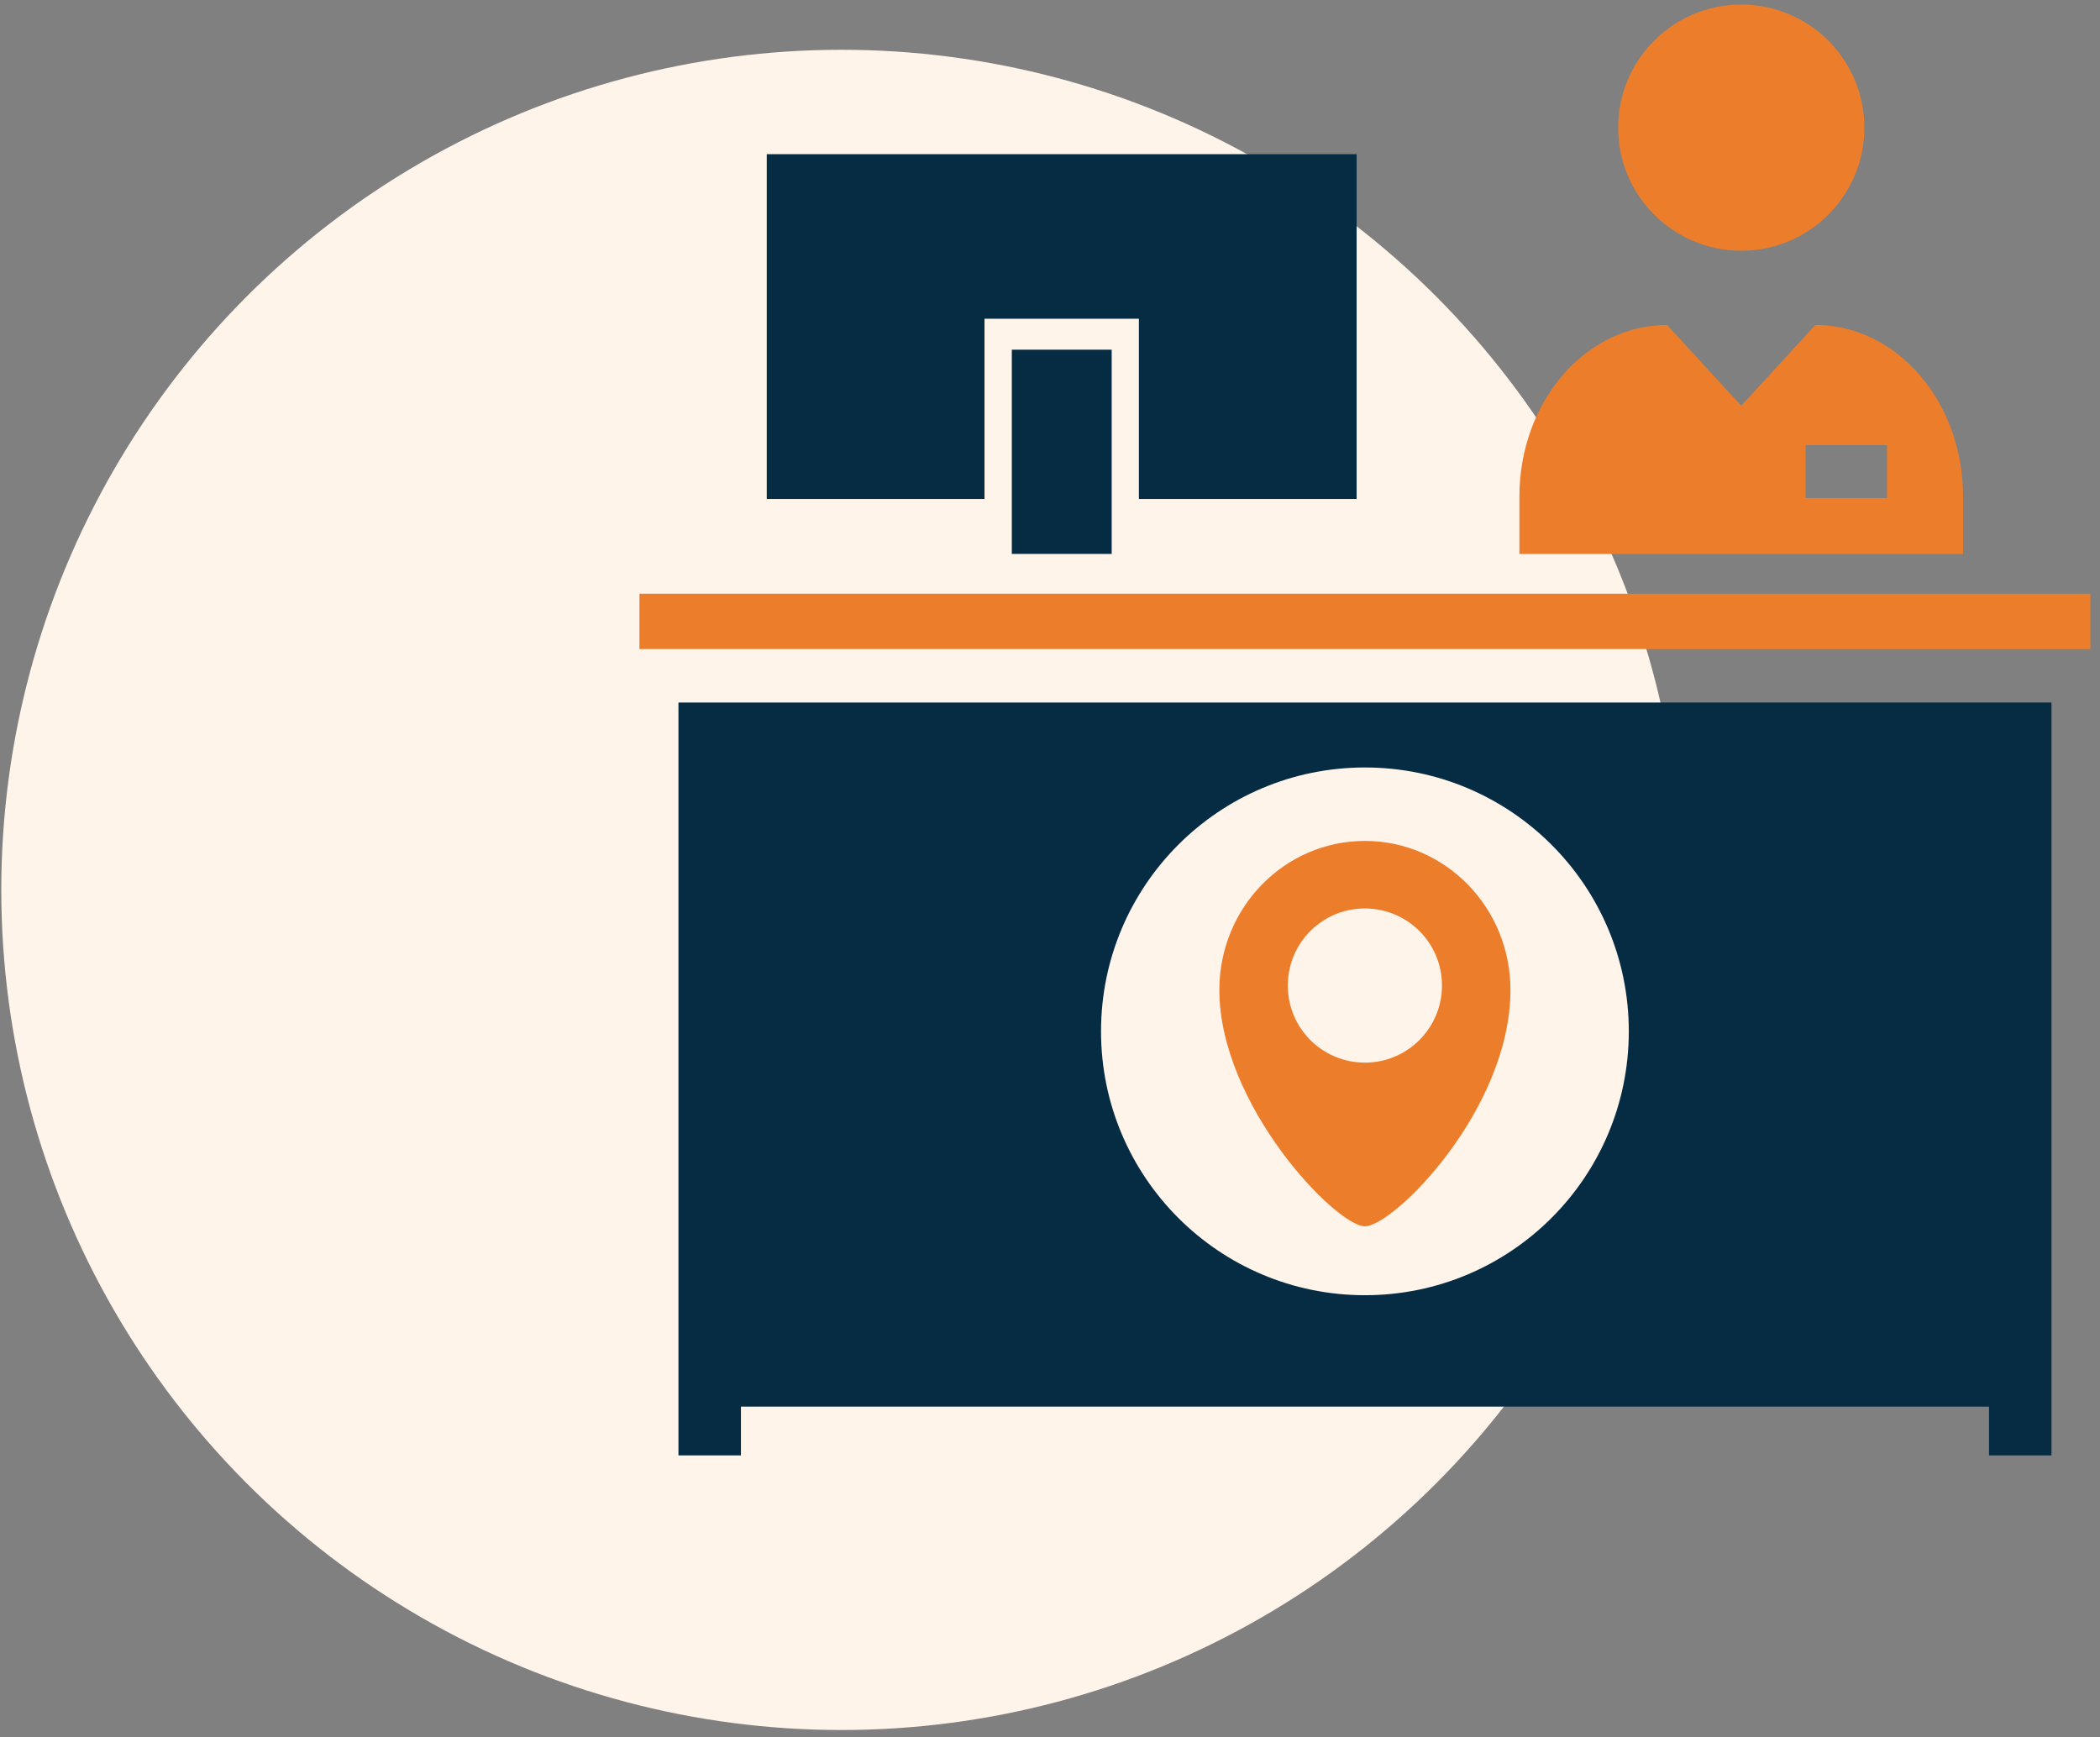
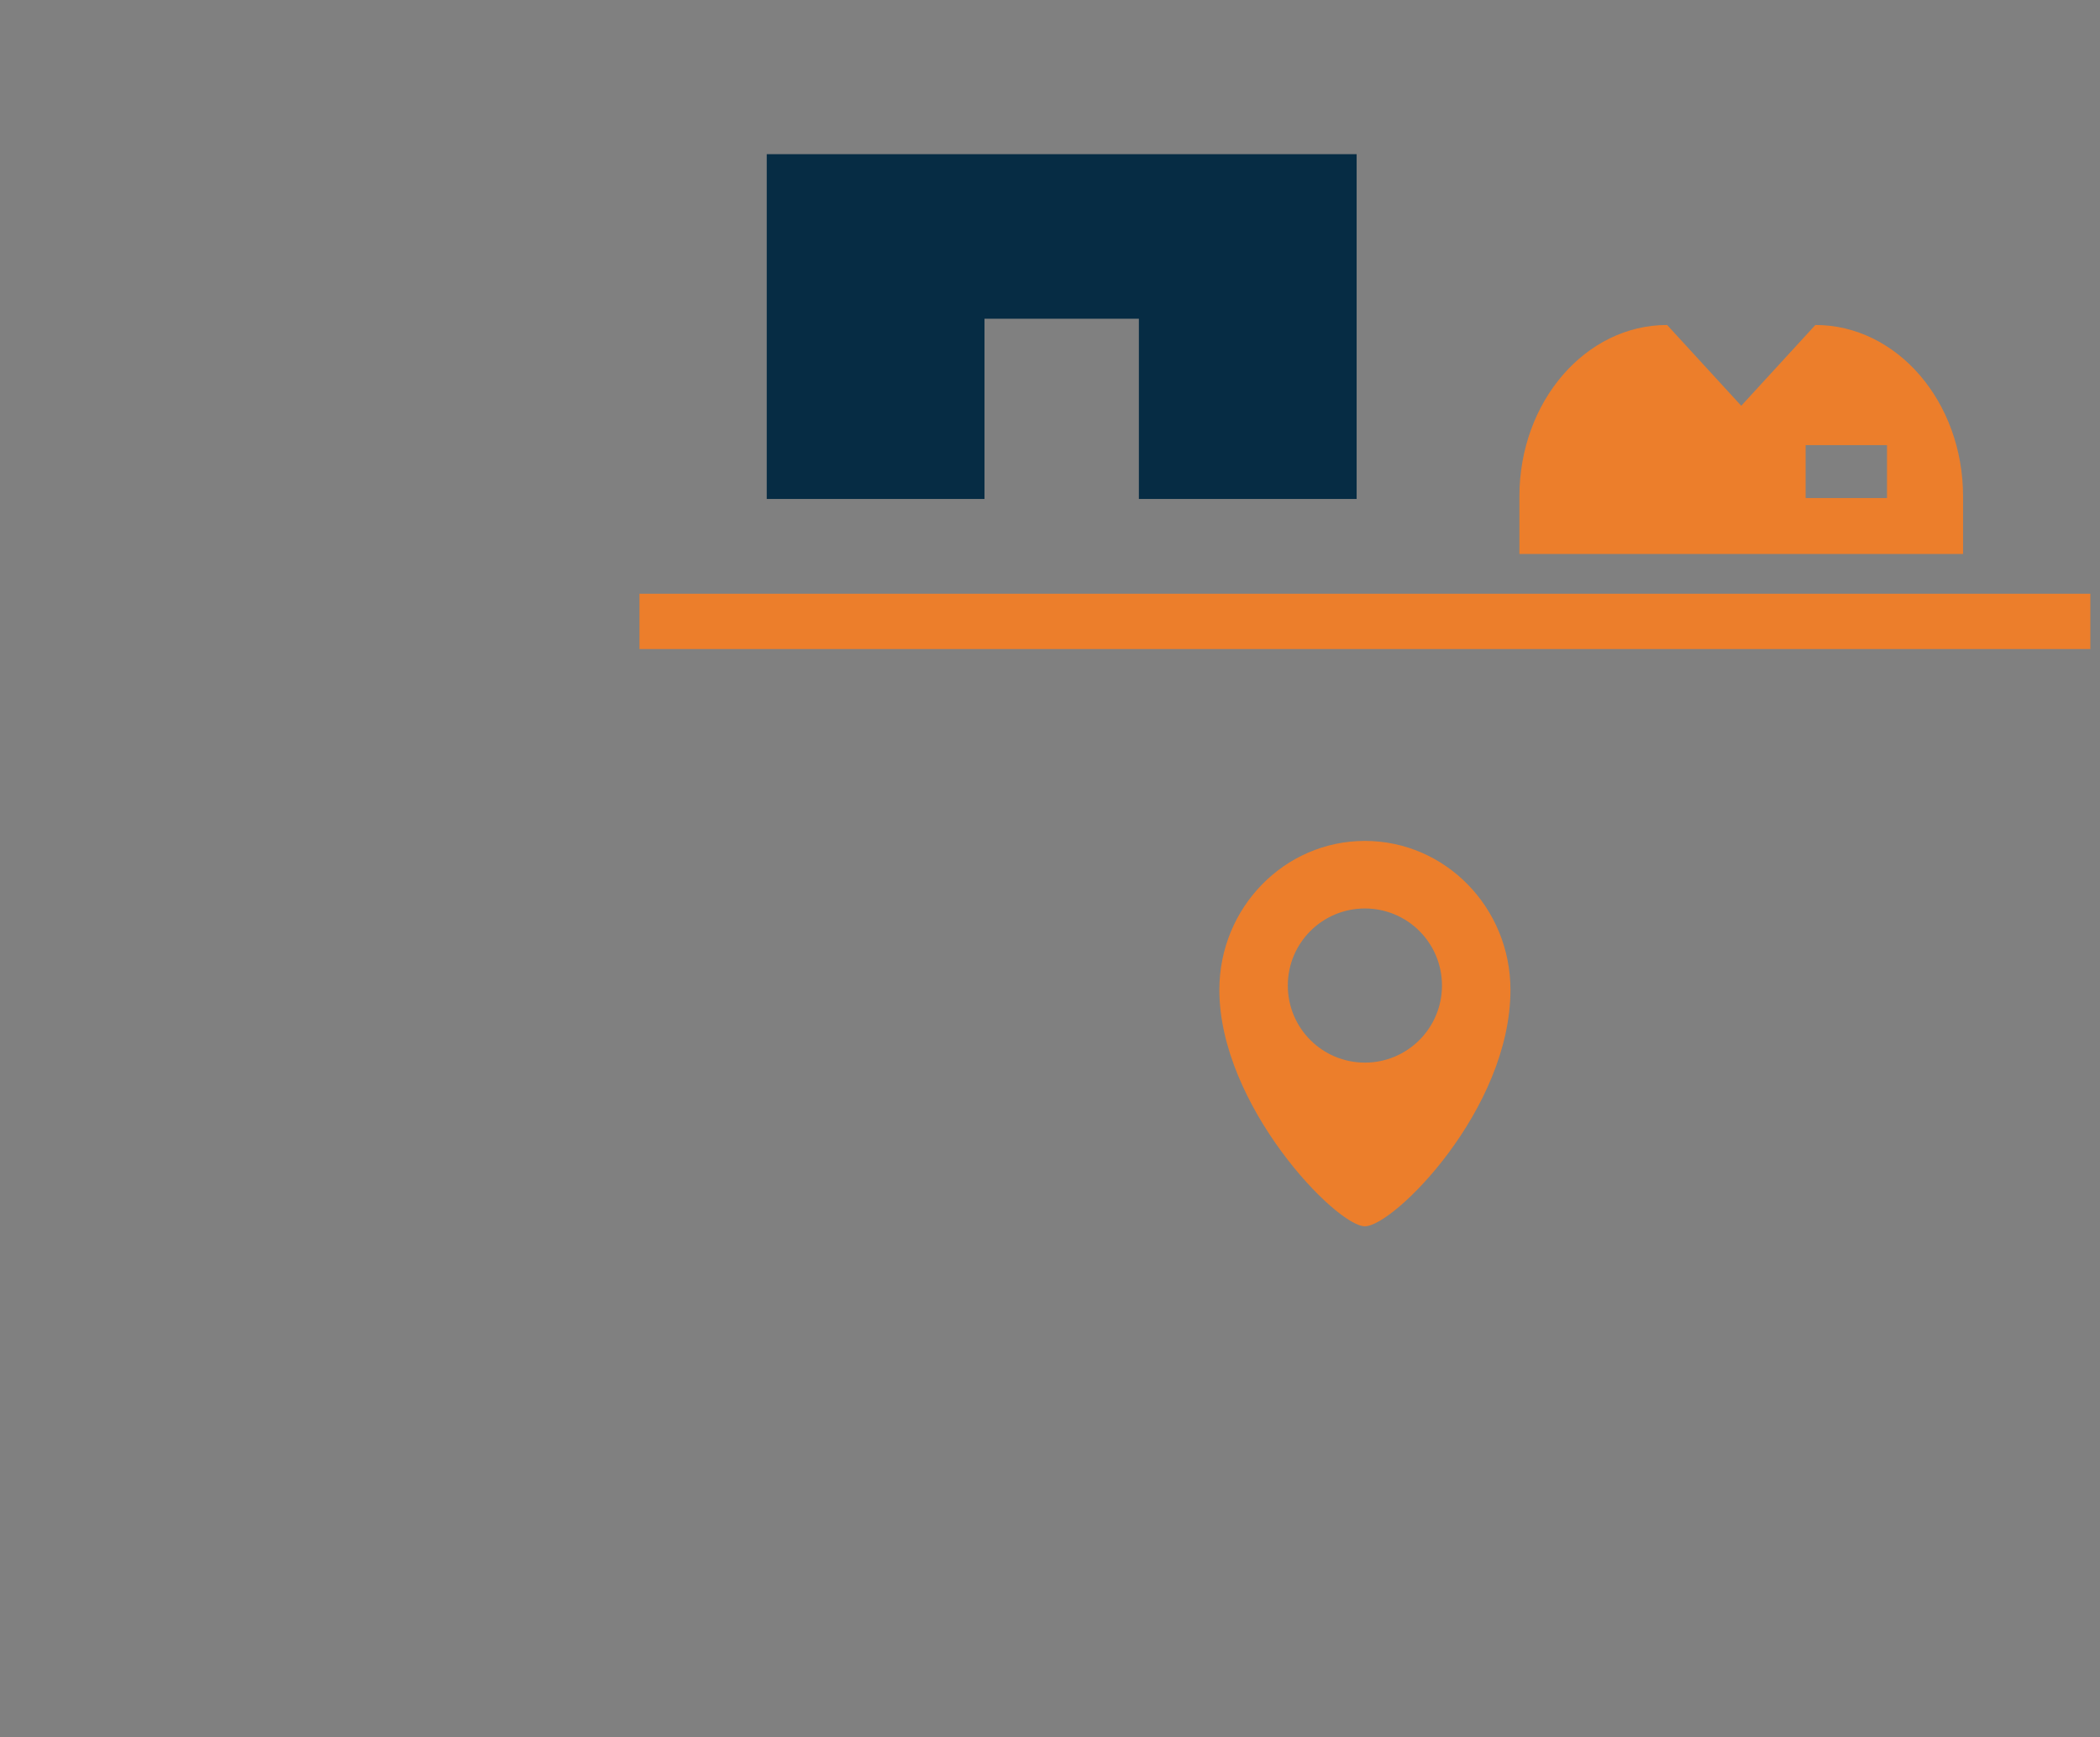
<svg xmlns="http://www.w3.org/2000/svg" width="110" height="91" viewBox="0 0 110 91" fill="none">
  <rect x="0" y="0" width="110" height="91" fill="#808080" stroke="none" />
-   <circle cx="44.076" cy="46.617" r="44.009" fill="#FFF4EA" />
  <g clip-path="url(#clip0_919_3408)">
    <path d="M109.495 31.102H33.495V33.999H109.495V31.102Z" fill="#EC7E2B" />
    <path d="M40.163 8.076V26.138H51.569V16.697H59.656V26.138H71.062V8.076H40.163Z" fill="#062C44" />
-     <path d="M58.231 18.318H53V29.017H58.231V18.318Z" fill="#062C44" />
-     <path d="M35.538 36.802V76.239H38.81V73.686H104.187V76.239H107.459V36.802H35.538ZM71.496 67.849C63.86 67.849 57.673 61.662 57.673 54.026C57.673 46.391 63.86 40.204 71.496 40.204C79.131 40.204 85.318 46.391 85.318 54.026C85.318 61.662 79.131 67.849 71.496 67.849Z" fill="#062C44" />
-     <path d="M91.208 13.135C94.769 13.135 97.656 10.248 97.656 6.687C97.656 3.125 94.769 0.239 91.208 0.239C87.647 0.239 84.76 3.125 84.76 6.687C84.76 10.248 87.647 13.135 91.208 13.135Z" fill="#EC7E2B" />
    <path d="M95.091 17.024L91.208 21.257L87.325 17.024C83.049 17.024 79.588 21.044 79.588 26.007V29.018H102.827V26.007C102.827 21.044 99.366 17.024 95.091 17.024ZM98.843 26.09H94.58V23.318H98.843V26.09Z" fill="#EC7E2B" />
    <path d="M71.495 44.051C67.285 44.051 63.871 47.542 63.871 51.853C63.871 57.904 69.993 64.239 71.495 64.239C72.997 64.239 79.119 58.135 79.119 51.853C79.119 47.542 75.704 44.051 71.495 44.051ZM71.495 55.665C69.262 55.665 67.457 53.86 67.457 51.627C67.457 49.395 69.262 47.59 71.495 47.59C73.727 47.59 75.532 49.395 75.532 51.627C75.532 53.854 73.727 55.665 71.495 55.665Z" fill="#EC7E2B" />
  </g>
  <defs>
    <clipPath id="clip0_919_3408">
      <rect width="76" height="76" fill="white" transform="translate(33.495 0.239)" />
    </clipPath>
  </defs>
</svg>